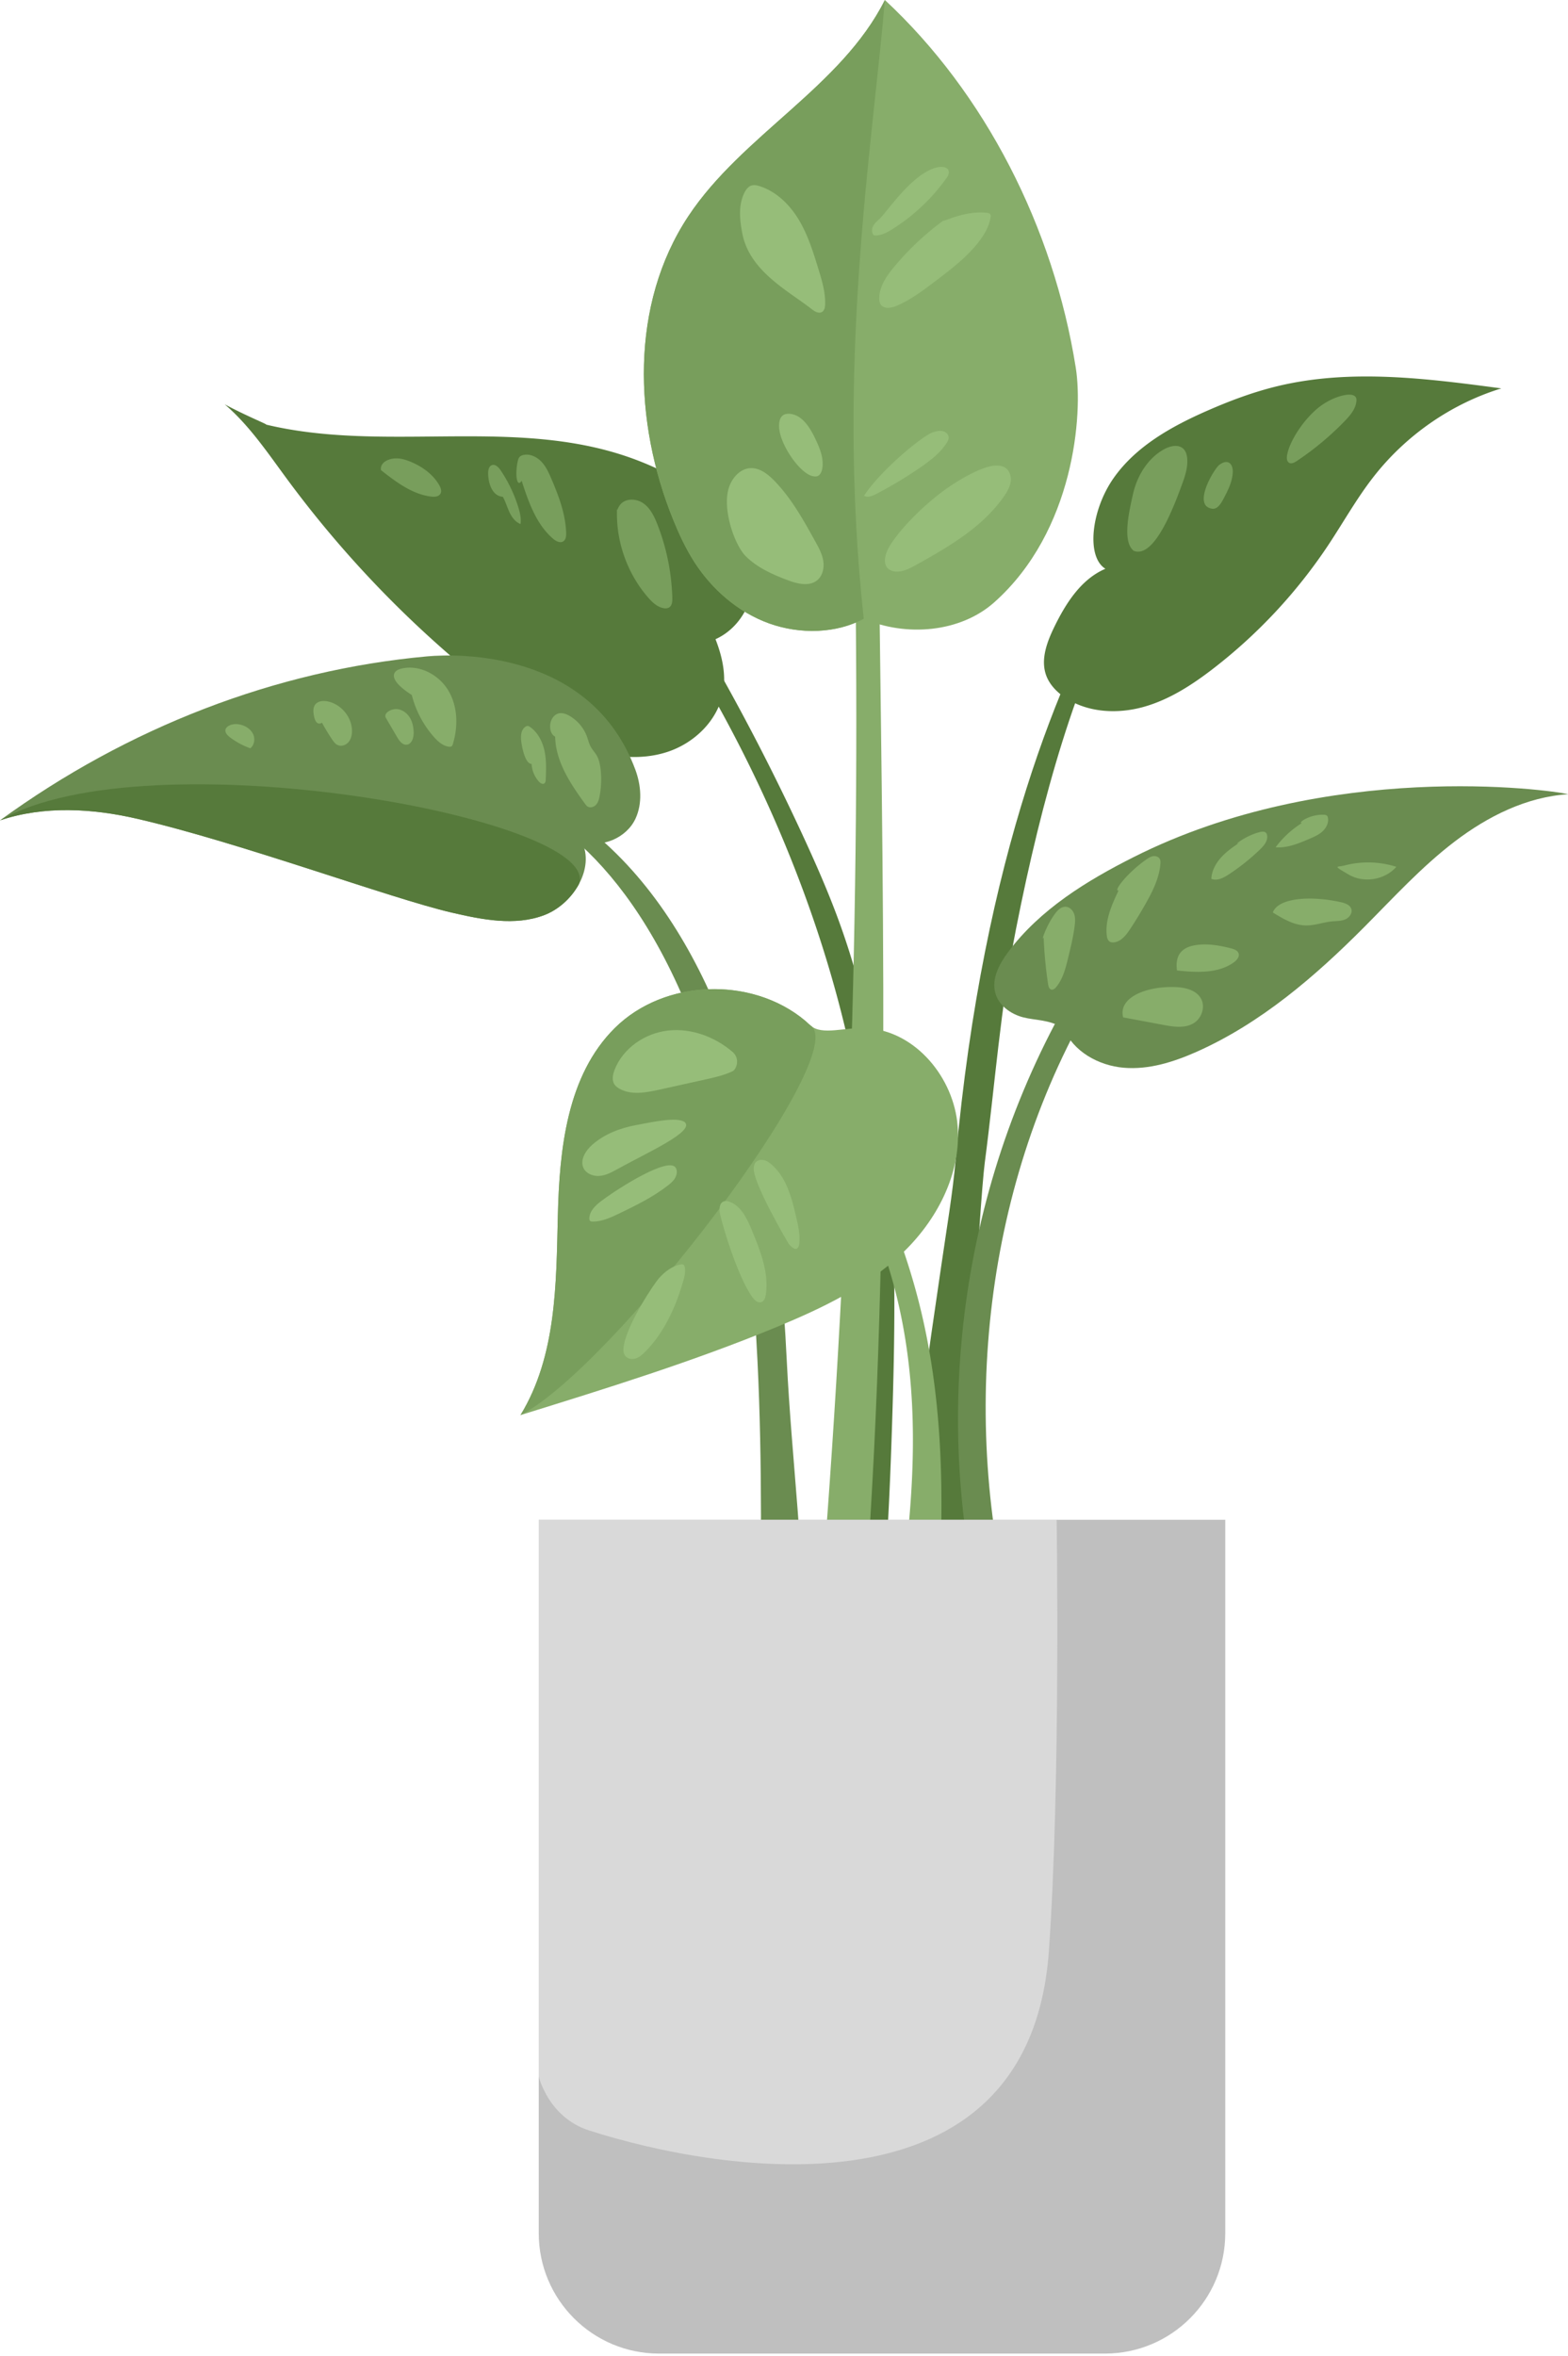
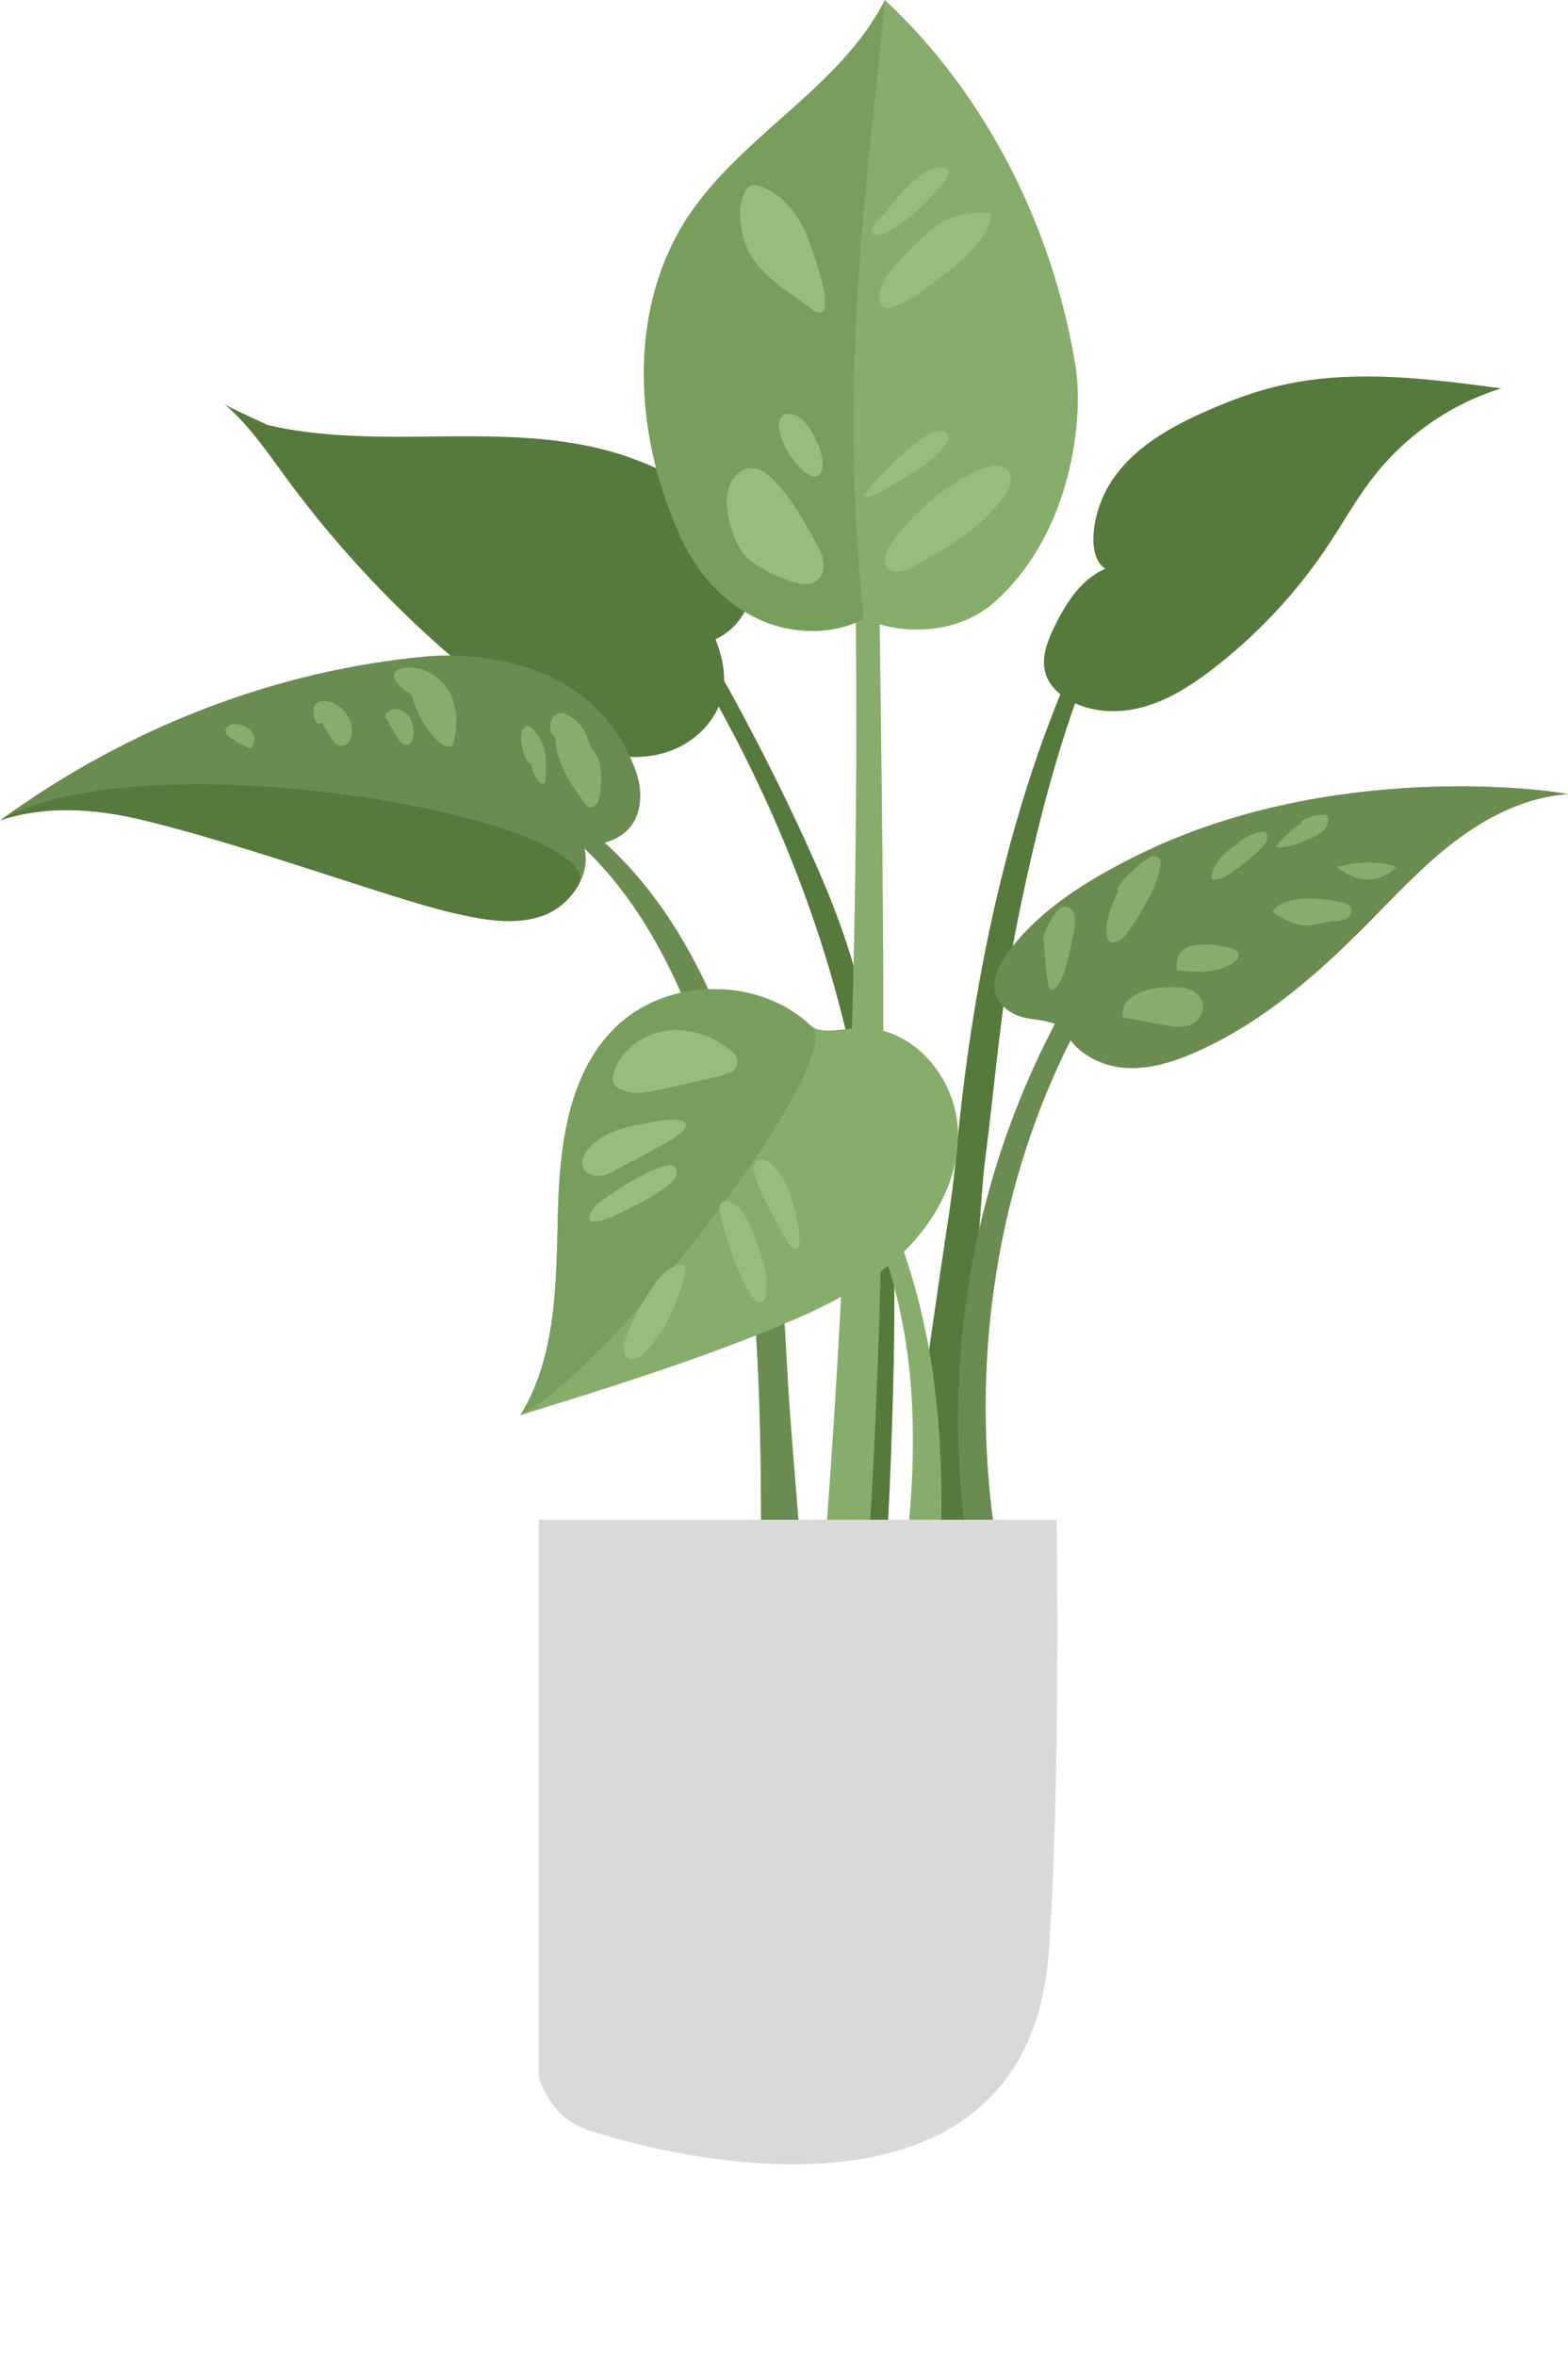
<svg xmlns="http://www.w3.org/2000/svg" width="440" height="661">
  <g fill="none" fill-rule="nonzero">
    <path fill="#567A3B" d="m234.39 526.02-7.882-2.282c12.062-41.718 9.39-86.93 15.64-125.078 17.57-107.21-38.82-197.644-48.71-214.738l4.652-1.934a647.942 647.942 0 0 1 27.668 53.473c2.8 6.098 6.422 14.18 9.523 22.648 16.63 45.36 16.559 94.442 15.067 140.82-1.25 39.13-3.63 84.462-15.957 127.09" />
    <path fill="#567A3B" d="M74.531 119.102c32.219 7.773 67.047-1.536 98.75 8.14a85.717 85.717 0 0 1 20.367 9.281c7.512 4.704 14.61 11.07 17.133 19.57 2.528 8.5-1.21 19.266-10 23.259 1.817 4.644 2.977 9.699 2.156 14.62-1.328 7.954-7.906 14.43-15.558 16.97-7.66 2.538-16.149 1.558-23.7-1.301-7.538-2.86-14.269-7.485-20.73-12.32a304.504 304.504 0 0 1-62.59-63.153c-5.351-7.266-10.449-14.856-17.3-20.723 6.191 3.348 12.78 5.938 11.472 5.657" />
-     <path fill="#789E5C" d="M173.16 142.55c-.441 9.079 2.758 18.278 8.73 25.126 1.188 1.36 2.598 2.691 4.38 2.976.488.078 1.03.063 1.46-.191.86-.512.95-1.695.93-2.691a61.318 61.318 0 0 0-4.2-20.668c-.87-2.215-1.96-4.485-3.901-5.864-1.938-1.383-4.961-1.511-6.48.32-.958 1.16-1.118 2.774-.919.993M146.379 134.898c1.93 5.926 4.07 12.165 8.789 16.235.82.699 2 1.344 2.902.758.73-.477.828-1.496.801-2.368-.172-5.277-2.07-10.335-4.152-15.187-.719-1.684-1.489-3.387-2.73-4.727-1.25-1.343-3.071-2.277-4.88-1.996-.52.078-1.05.274-1.379.688-.242.297-.34.68-.43 1.054-.84 3.688-.28 7.68 1.079 5.543M141.098 139.39c.773 1.36 1.191 2.887 1.851 4.301.66 1.414 1.66 2.786 3.121 3.336.23-1.59-.16-3.207-.64-4.746a39.295 39.295 0 0 0-4.961-10.34c-.57-.847-1.5-1.785-2.461-1.421-.82.312-1.028 1.359-1.028 2.234.02 3.246 1.348 6.465 4.118 6.637M106.91 131.914c4.219 3.313 8.73 6.75 14.059 7.418.96.121 2.14.043 2.62-.797.43-.73.09-1.664-.331-2.402-1.719-3.02-4.7-5.16-7.899-6.516-1.328-.562-2.738-1.012-4.18-1-2.421.024-4.609 1.309-4.269 3.297" />
    <path fill="#567A3B" d="M259.07 449.43c-4.601-28.54-.332-57.559 3.801-85.63.43-2.91.86-5.82 1.27-8.722 1.43-9.93 3.168-20.008 4.046-29.84 7.762-86.449 30.262-136.566 44.594-162.312l3.25 1.828c-13.91 24.984-23.594 58.676-30.922 95.887-4.43 22.507-5.84 43.238-8.78 65.668-1.298 9.812-6.99 94.52-2.59 121.812l-14.669 1.309" />
    <path fill="#567A3B" d="M310.188 159.59c-6.778 2.887-11.06 9.61-14.297 16.234-2.07 4.25-3.93 9.137-2.352 13.594.961 2.703 3.09 4.86 5.492 6.43 6.317 4.125 14.559 4.53 21.828 2.511 7.27-2.023 13.739-6.238 19.711-10.855a145.73 145.73 0 0 0 32.14-34.531c4.259-6.414 8.02-13.18 12.77-19.246 9.09-11.63 21.758-20.426 35.81-24.75-20.83-2.786-42.212-5.551-62.65-.665-6.859 1.641-13.492 4.126-19.952 6.965-10 4.391-19.97 9.965-26.227 18.91-6.25 8.946-7.73 22.024-2.274 25.403" />
-     <path fill="#789E5C" d="M318.129 154.547c-3.219-2.55-1.379-10.664-.211-15.856 1.16-5.195 4.172-10.171 8.852-12.695 1.66-.89 3.898-1.379 5.27-.098.741.692 1.019 1.743 1.108 2.754.192 2.317-.5 4.61-1.289 6.793-2.539 6.993-7.968 21.371-13.73 19.102M340.188 142.738c1.41.18 2.39-1.375 3.062-2.633 1.281-2.414 2.59-4.937 2.68-7.667.03-1.04-.25-2.274-1.211-2.676-.86-.367-1.84.125-2.59.695-1.488 1.152-7.7 11.535-1.942 12.281M361.16 127.773c-.11.743-.101 1.657.54 2.055.66.414 1.51-.016 2.148-.445a81.987 81.987 0 0 0 13.492-11.235c1.531-1.578 3.07-3.382 3.281-5.57.04-.34.04-.695-.113-1.004-.348-.726-1.32-.87-2.13-.836-2.007.082-5.8 1.332-9.038 4.172-4.121 3.613-7.61 9.285-8.18 12.863" />
    <path fill="#6A8C50" d="M440.059 222.848c-11.649.726-22.559 6.191-31.84 13.261-9.281 7.07-17.18 15.75-25.41 24.02-13.86 13.93-29.059 26.992-47 34.98-6.47 2.871-13.461 5.09-20.508 4.48-7.051-.609-14.153-4.558-16.863-11.1-4.118-2.489-7.81-2.137-11.317-3.04-3.512-.91-6.863-3.328-7.82-6.82-1.113-4.027 1.129-8.18 3.617-11.527 8.902-11.922 21.98-19.961 35.27-26.653 54.332-27.328 116.542-18.898 121.87-17.601" />
    <path fill="#6A8C50" d="M280.059 470.379c-19.329-60.32-13.508-127.059 15.972-183.117l5.977 1.558c-28.457 54.13-32.797 120.82-14.137 179.051l-7.812 2.508" />
    <path fill="#87AD6A" d="M315.18 285.46c3.75.7 7.5 1.411 11.25 2.11 2.898.551 6.129 1.04 8.62-.539 2.188-1.402 3.22-4.52 1.981-6.8-1.312-2.41-4.402-3.172-7.14-3.27-8.262-.332-16.192 2.957-14.711 8.5M330.281 272.3c5.457.579 11.457.919 15.938-2.269.84-.601 1.68-1.582 1.34-2.55-.29-.813-1.23-1.153-2.059-1.372-3.129-.808-6.371-1.379-9.57-.98-3.2.402-6.38 1.883-5.649 7.172M357.168 256.031c2.863 1.758 5.902 3.578 9.262 3.637 2.48.043 4.87-.898 7.34-1.137 1.238-.12 2.53-.062 3.69-.55 1.15-.481 2.118-1.743 1.74-2.93-.36-1.16-1.712-1.633-2.9-1.903-8.55-1.918-17.66-1.23-19.132 2.883M378.469 245.398c4.219 2.473 10.14 1.512 13.36-2.18a26.04 26.04 0 0 0-14.54-.378c-2.078.55-3.578-.211 1.18 2.558M292.86 262.988c.171 4.41.59 8.813 1.25 13.16.1.633.308 1.391.93 1.52.53.121 1.019-.309 1.358-.727 1.883-2.3 2.641-5.312 3.34-8.203.73-2.976 1.45-5.957 1.832-9 .13-1.097.22-2.25-.152-3.297-.36-1.05-1.29-1.98-2.398-2.023-1.22-.04-2.22.953-2.95 1.934-2.73 3.68-4.039 8.398-3.21 6.636M313.879 249.86c-1.871 3.968-3.79 8.199-3.309 12.558.07.684.258 1.441.84 1.8.371.231.84.25 1.27.192 1.98-.281 3.351-2.07 4.46-3.742a115.806 115.806 0 0 0 4.508-7.406c1.903-3.39 3.66-6.992 3.973-10.864.04-.48.047-.98-.183-1.398-.348-.629-1.157-.879-1.868-.77-.699.122-1.332.52-1.91.93-5.27 3.68-9.39 9-7.781 8.7M348.14 236.21c-1.902 1.278-3.831 2.58-5.382 4.27-1.559 1.68-2.738 3.82-2.84 6.11 1.59.66 3.371-.25 4.812-1.192a59.905 59.905 0 0 0 8.758-6.968c1.121-1.07 2.282-2.399 2.102-3.942-.04-.277-.121-.578-.32-.789-.422-.46-1.16-.379-1.77-.23-4.57 1.172-8.2 4.55-5.36 2.742M365.309 230.95a26.98 26.98 0 0 0-7.36 6.788c3.27.25 6.422-1.058 9.43-2.347 1.308-.563 2.64-1.13 3.691-2.082 1.051-.95 1.801-2.36 1.578-3.758-.039-.262-.109-.52-.3-.692-.22-.199-.54-.238-.828-.25-3.989-.191-7.52 2.36-6.211 2.34" />
    <path fill="#6A8C50" d="m225.48 464.93-12.312 3.172c.402-28.313.8-57.57-.61-86.262-.898-18.36-2.417-33.04-4.788-46.2-12.051-67.1-38.11-97.82-59.172-108.71l2.191-3.649c41.129 21.27 58.082 72.059 65.059 110.91 2.433 13.52 3.992 28.528 4.91 47.25 1.422 28.938 5.12 55.059 4.722 83.489" />
    <path fill="#6A8C50" d="M163.21 236.07c5.669 2 12.63-.949 15.138-6.41 1.953-4.242 1.562-9.316-.059-13.695-12.328-33.293-49.398-32.617-58.398-31.8C77.27 188.034 35.828 204.116 0 230.18c12.36-4.149 25.918-3.371 38.621-.418 28.95 6.707 70.95 22.308 88.137 26.297 8.55 1.98 17.722 3.832 25.93.722 8.222-3.113 14.343-13.261 10.523-20.71" />
    <path fill="#567A3B" d="M0 230.18c12.36-4.149 25.918-3.371 38.621-.418 28.95 6.707 70.95 22.308 88.137 26.297 8.55 1.98 17.722 3.832 25.93.722 3.89-1.472 7.3-4.511 9.421-8.101.121-.211.27-.399.352-.63C169.16 229.669 41.41 206.372 0 230.18" />
    <path fill="#87AD6A" d="M155.781 206.684c.137 7.007 4.29 13.23 8.418 18.894.192.25.371.5.63.684.73.52 1.82.207 2.429-.461.613-.672.84-1.586 1.012-2.473.46-2.484.55-5.035.261-7.543-.172-1.383-.46-2.785-1.183-3.972-.47-.766-1.098-1.422-1.54-2.204-.519-.918-.75-1.964-1.109-2.953a11.156 11.156 0 0 0-4.86-5.781c-.948-.55-2.081-.969-3.151-.68-1.348.371-2.18 1.801-2.297 3.196-.121 1.394.328 2.765 1.39 3.293M149.168 214.336a8.098 8.098 0 0 0 2.05 4.965c.403.441 1.063.863 1.54.512.32-.235.37-.688.383-1.083.109-2.68.218-5.394-.34-8.02-.563-2.624-1.863-5.194-4.063-6.733-.18-.13-.379-.254-.597-.278-.27-.027-.532.09-.743.242-1.277.907-1.328 2.77-1.097 4.325.449 3.097 1.469 6.109 2.867 6.07M115.55 195a28.274 28.274 0 0 0 6.188 11.758c1.153 1.304 2.563 2.566 4.293 2.758.227.023.477.023.668-.102.211-.14.301-.402.38-.644 1.5-4.922 1.382-10.52-1.231-14.954-2.618-4.433-8-7.355-13.028-6.257-.59.129-1.191.316-1.652.71-1.367 1.184-.828 3.399 4.383 6.731M108.309 201.477c1.05 1.793 2.101 3.59 3.152 5.382.598 1.016 1.437 2.168 2.61 2.094 1.437-.09 2.027-1.91 2.007-3.355-.02-1.512-.32-3.059-1.129-4.332-.808-1.278-2.191-2.25-3.699-2.313-1.512-.066-3.762 1.137-2.941 2.524M90.36 202.781a52.115 52.115 0 0 0 2.898 4.785c.39.57.82 1.153 1.441 1.457 1.051.524 2.399.055 3.14-.851.74-.906.97-2.145.93-3.317-.14-3.757-3.058-7.242-6.738-8.035-1.293-.28-2.87-.148-3.633.938-.507.726-.507 1.695-.39 2.578.242 1.684.851 3.316 2.351 2.445M64.71 207.02a21.335 21.335 0 0 0 5.528 2.933c1.121-.871 1.39-2.55.84-3.851-.558-1.297-1.797-2.215-3.148-2.649-1.172-.379-2.493-.418-3.602.129-1.098.547-1.91 1.754.383 3.438M260.828 480.14l-11.867-1.53c3.129-36.192 16.61-85.54-4.043-135.34l4.23-3.961c3.942 9.5 7.09 19.203 9.372 28.812 8.8 37.078 5.5 75.18 2.308 112.02" />
    <path fill="#87AD6A" d="M227.398 287.691c-14.75-13.851-40.55-13.492-54.898.778-13.402 13.312-15.531 33.992-15.969 52.883-.453 18.886-.37 39.117-10.472 55.699 24.25-7.531 48.55-15.063 72.02-24.77 12.5-5.18 24.991-11.113 34.839-20.39 9.863-9.27 16.852-22.442 15.812-35.93-1.043-13.492-11.69-26.492-25.18-27.45-6.28-.452-12.94 2.2-16.152-.82" />
    <path fill="#789E5C" d="M227.398 287.691c-.558-.363-.988-.902-1.5-1.332-14.937-12.48-39.52-11.68-53.398 2.11-13.402 13.312-15.531 33.992-15.969 52.883-.453 18.886-.37 39.117-10.472 55.699 25.879-13.18 93.421-101.582 81.34-109.36" />
    <path fill="#96BD79" d="M205.531 295.121c-4.972-4.23-11.594-6.703-18.082-5.96-6.488.73-12.648 4.948-15 11.038-.5 1.32-.8 2.88-.039 4.063.34.52.86.898 1.399 1.207 3.332 1.883 7.46 1.101 11.191.281 4.309-.96 8.629-1.91 12.938-2.871 2.62-.578 5.273-1.168 7.69-2.34.942-.46 2.212-3.45-.097-5.418M192.078 314.8c-2.2-1.491-9.129.052-13.598.88-4.48.832-8.882 2.52-12.3 5.53-1.91 1.68-3.551 4.392-2.38 6.642.798 1.527 2.708 2.226 4.43 2.09 1.72-.133 3.31-.954 4.82-1.794 8.47-4.73 22.22-10.777 19.028-13.347M168.758 336.96c-1.649 1.231-3.348 2.849-3.38 4.911 0 .25.032.527.22.7.183.167.441.179.683.19 2.649.009 5.149-1.152 7.54-2.3 4.71-2.27 9.437-4.602 13.57-7.813.82-.628 1.629-1.32 2.109-2.238.48-.91.66-2.16-.02-2.941-2.292-2.598-15.3 5.43-20.722 9.492M211.059 363.879c.629.883 1.601 1.84 2.609 1.473.8-.293 1.102-1.25 1.23-2.09.91-6.184-1.527-12.313-3.918-18.082-1.312-3.168-2.921-6.66-6.109-7.93-.582-.23-1.23-.379-1.812-.148-1.301.507-1.27 2.34-.97 3.699.86 3.89 5.02 17.55 8.97 23.078M221.23 348.871s1.489 2.008 2.391 1.457c.477-.289.617-.898.668-1.45.262-2.437-.289-4.898-.851-7.3-1.239-5.41-2.727-11.2-6.93-14.84-.668-.578-1.43-1.11-2.297-1.27-.871-.148-1.883.141-2.34.903-.223.367-.293.797-.351 1.219-.532 3.969 9.71 21.281 9.71 21.281M175.09 377.281c-.211 1.11-.309 2.38.418 3.239.691.808 1.922.96 2.93.628 1-.34 1.82-1.07 2.57-1.82 5.312-5.34 8.543-12.43 10.652-19.66.399-1.348.758-2.758.488-4.129-.058-.258-.148-.539-.367-.687-.23-.141-.523-.122-.781-.07-2.36.437-4.379 1.988-6 3.769-1.61 1.789-8.762 12.66-9.91 18.73" />
    <path fill="#87AD6A" d="m241.57 462.469-12.32-.41c8.398-98.47 12.04-198.489 10.809-297.305l6.671.719c1.23 99.078 3.258 198.265-5.16 296.996" />
    <path fill="#87AD6A" d="M248.309 0c-12.25 24.43-40.051 37.844-55.168 60.684-16.391 24.773-15.36 57.71-4.211 85.187 1.648 4.047 3.5 8.027 5.851 11.719 4.957 7.75 12.297 14.183 21.059 17.336 8.77 3.152 18.96 2.804 26.539-1.317 11.84 5.125 27.059 3.907 36.621-4.605 22.45-20 24.938-52.781 22.879-65.8C295.62 63.703 276.37 26.085 248.309 0" />
    <path fill="#789E5C" d="M248.309 0c-12.25 24.43-40.051 37.844-55.168 60.684-16.391 24.773-15.36 57.71-4.211 85.187 1.648 4.047 3.5 8.027 5.851 11.719 4.957 7.75 12.297 14.183 21.059 17.336 8.77 3.152 18.96 2.804 26.539-1.317-7.828-71.832 2.46-132.57 5.93-173.609" />
    <path fill="#96BD79" d="M249.469 153.543c-1.09 1.922-1.84 4.656-.16 6.086.64.539 1.5.746 2.34.75 1.98.016 3.82-.973 5.55-1.938 9.16-5.097 18.57-10.586 24.551-19.195.86-1.242 1.66-2.59 1.86-4.086.21-1.496-.31-3.183-1.602-3.976-.899-.555-2.028-.598-3.078-.52-2.75.203-8.97 3.07-15.07 7.727-6.11 4.652-12.102 11.093-14.391 15.152M242.46 139.113c1.048.582 2.349.047 3.411-.508 4.316-2.242 8.5-4.757 12.508-7.527 2.742-1.902 5.469-3.984 7.27-6.797.3-.469.581-.992.562-1.547-.031-.867-.813-1.558-1.66-1.754-.84-.199-1.723-.003-2.551.23-3.031.856-15.121 11-19.54 17.903M264.719 61.89a78.091 78.091 0 0 0-13.79 12.958c-2.14 2.57-4.199 5.535-4.199 8.879 0 .582.07 1.187.38 1.675.89 1.383 2.988 1.043 4.5.403 3.98-1.696 7.468-4.336 10.91-6.95 4.39-3.332 8.84-6.714 12.199-11.085 1.531-2.004 2.84-4.258 3.25-6.747.05-.3.082-.636-.09-.894-.2-.293-.59-.367-.95-.41-6.288-.715-12.241 2.64-12.21 2.172M246.66 61.555c-.66.586-1.332 1.195-1.7 1.996-.382.8-.37 1.844.25 2.472 1.79.227 3.52-.68 5.048-1.632a53.727 53.727 0 0 0 15.23-14.266c.473-.645.942-1.426.711-2.188-.379-1.234-2.12-1.246-3.37-.937-6.99 1.738-13.86 12.484-16.169 14.555M209.309 156.11c3.23 3.183 7.492 5.085 11.73 6.68 2.719 1.023 6.05 1.855 8.29.01 1.53-1.265 2-3.468 1.69-5.425-.308-1.957-1.289-3.734-2.25-5.473-3.332-6.03-6.718-12.14-11.539-17.07-1.82-1.86-4.12-3.637-6.71-3.473-2.86.176-5.083 2.715-5.97 5.43-1.96 5.93 1.528 16.14 4.759 19.32M228.11 133.61c.398.077.808.128 1.199.007.82-.25 1.23-1.168 1.402-2.012.57-2.968-.703-5.957-2.012-8.675-1.5-3.118-3.699-6.578-7.14-6.828-.579-.04-1.18.023-1.68.312-1.16.684-1.328 2.285-1.238 3.629.308 4.785 5.828 12.867 9.468 13.566M227.809 86.766c.84.66 1.992 1.32 2.89.75.672-.426.82-1.325.84-2.114.11-3.375-.89-6.675-1.879-9.906-1.45-4.73-2.93-9.512-5.46-13.758-2.54-4.246-6.282-7.972-10.99-9.484-.773-.25-1.62-.434-2.39-.176-.922.313-1.52 1.18-1.949 2.043-1.723 3.461-1.3 7.524-.582 11.32 2.031 10.688 12.922 16.145 19.52 21.325" />
-     <path fill="#BFBFBF" d="M151.18 426.43V626.62c0 18.64 15.12 33.758 33.757 33.758H310.06c18.652 0 33.761-15.117 33.761-33.758V426.43H151.18" />
    <path fill="#D9D9D9" d="M151.18 426.43v156.21s2.668 11.45 14.12 15.13c36.49 11.742 123.528 26.46 129.02-50.258 3.348-46.832 2.188-121.082 2.188-121.082H151.18" />
  </g>
</svg>